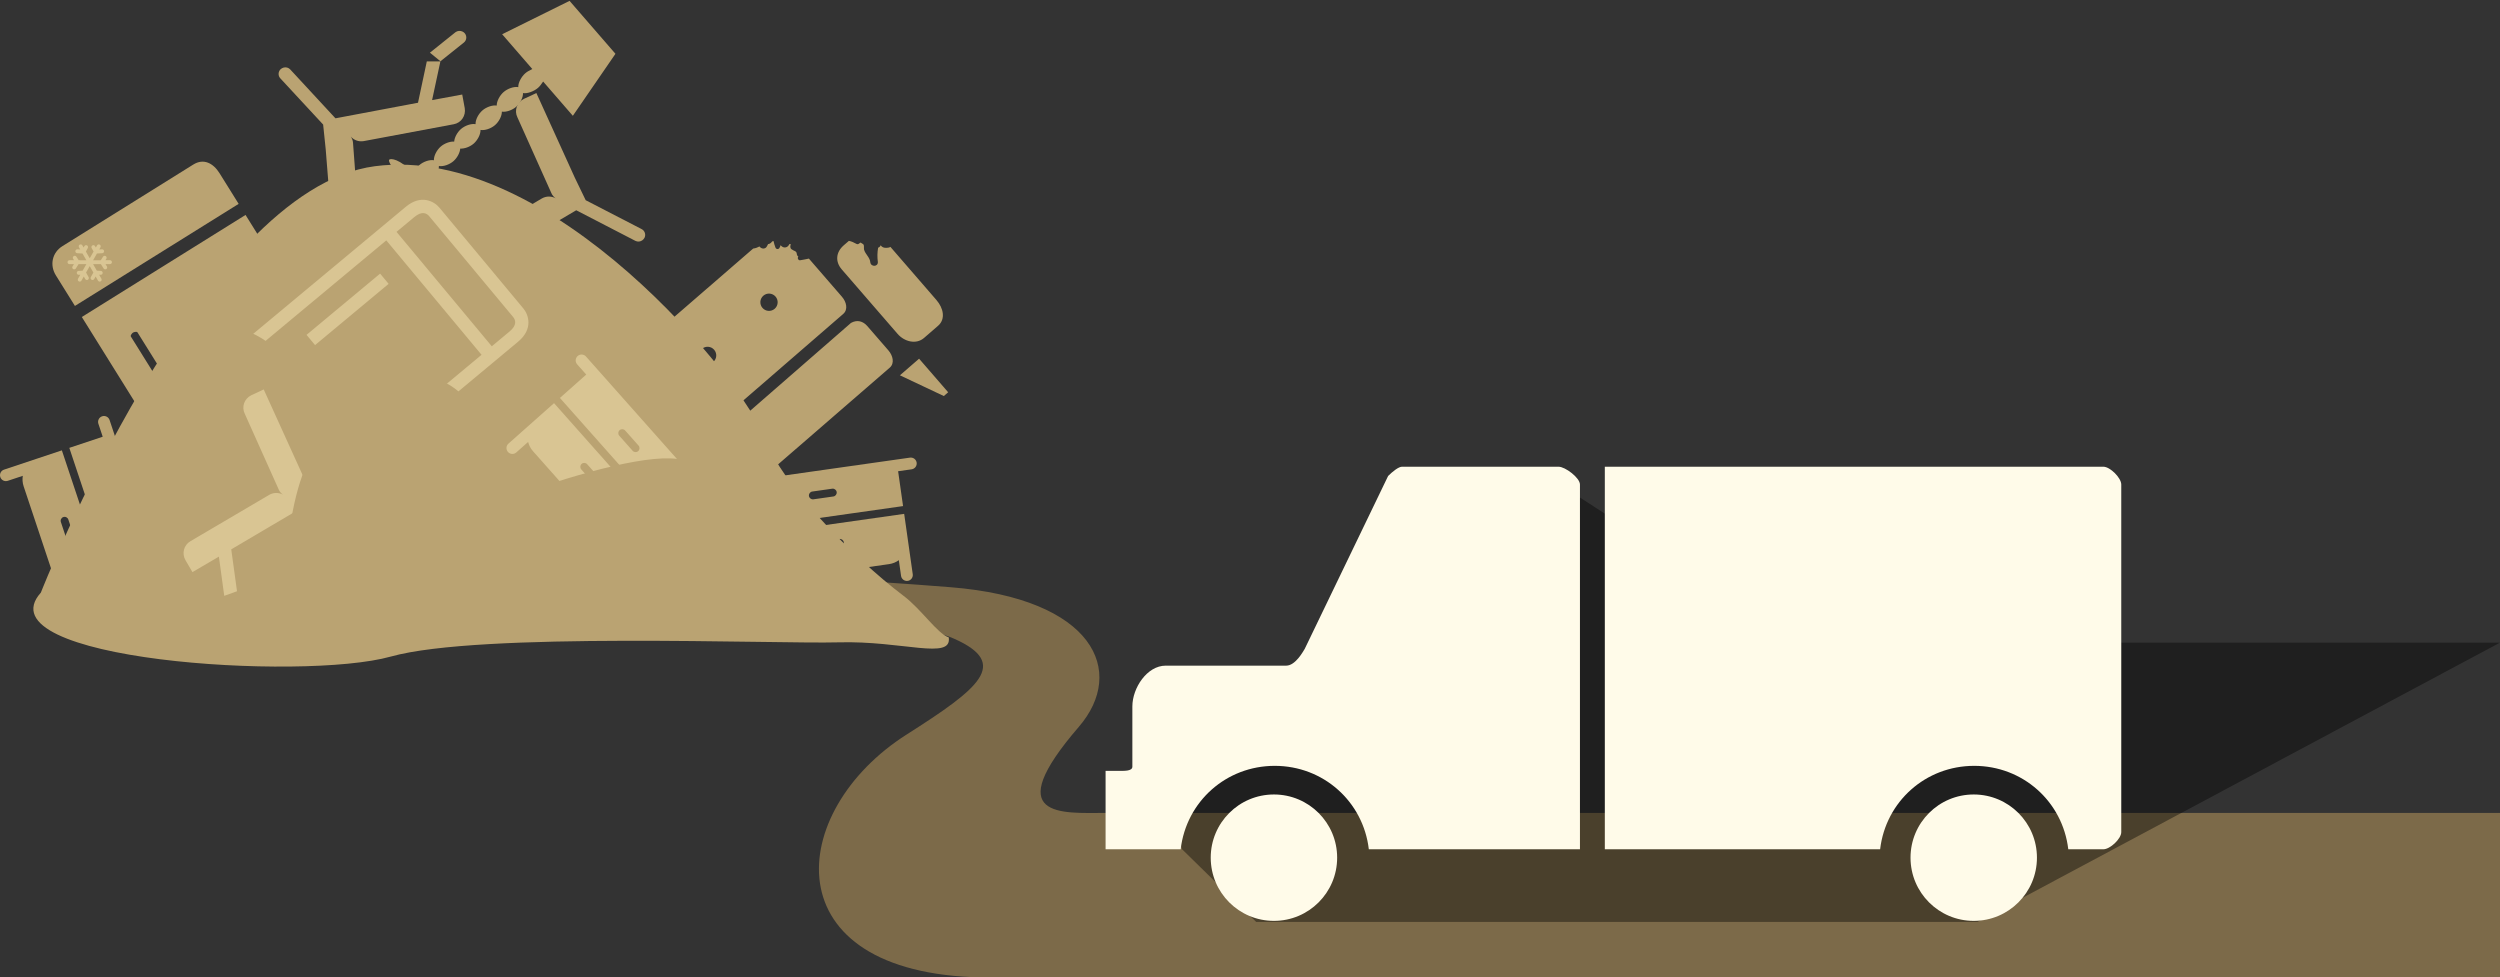
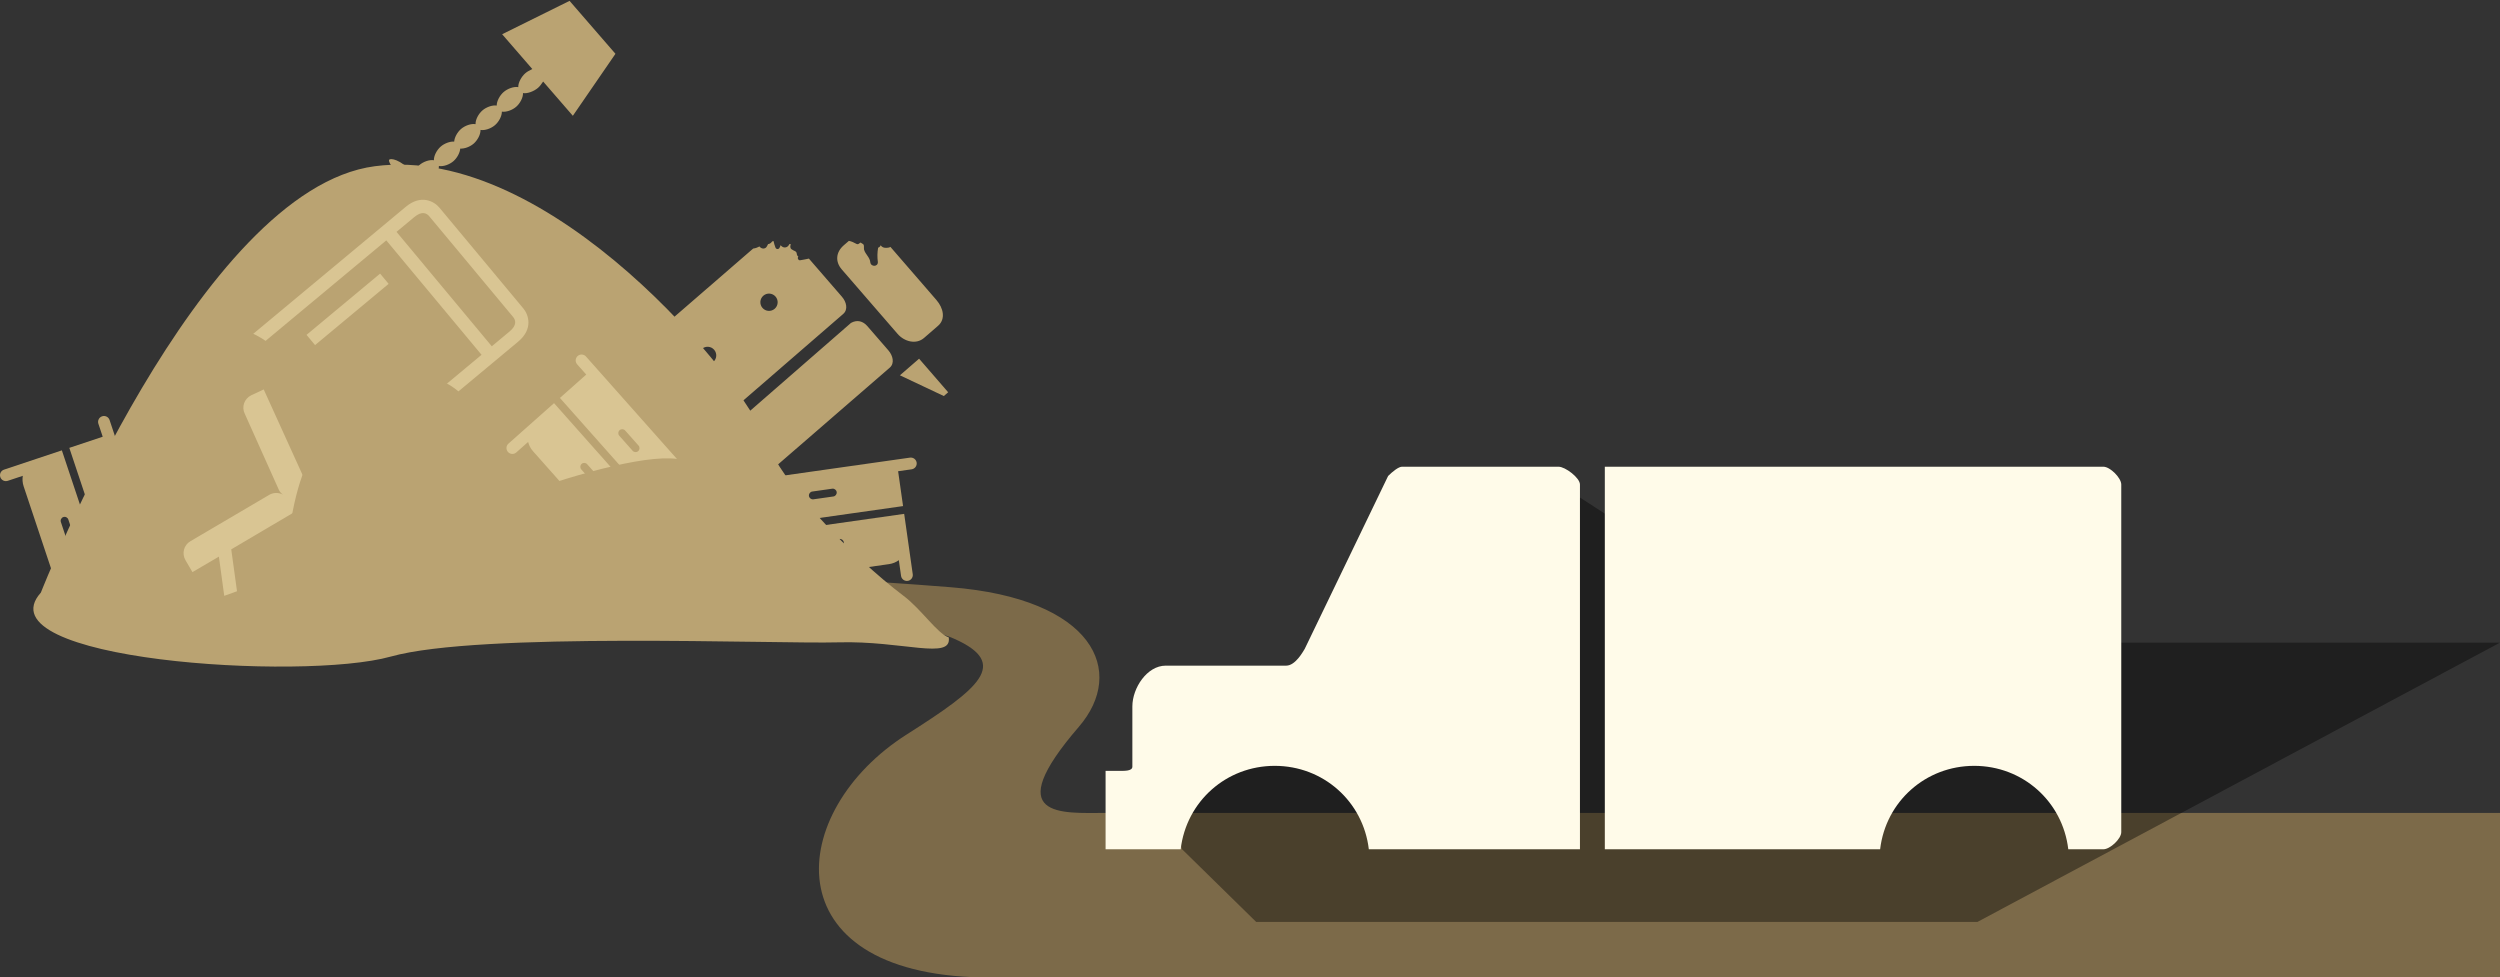
<svg xmlns="http://www.w3.org/2000/svg" width="1307" height="511" viewBox="0 0 1307 511">
  <rect x="0" y="0" width="1307" height="511" fill="#333333" stroke="none" />
  <g>
    <path fill="#7C6A49" d="M208.09 318.294S451.112 312.534 499 334c29 13 13.173 25.754-25 50-63 40.016-71 125 39.47 127 .468.01 985.53 0 985.53 0l11-86H578c-23 0-55.553 3.2-14-45 25-29 8-67-67-73-84.583-6.767-259-16-304-3s15.09 14.294 15.09 14.294z" />
    <path opacity=".4" d="M656.75 482L618 444l-23.6-71 150.06 6.65L803 245.18 942.938 336h363.97l-273.133 146" />
    <g fill="#FFFBE9">
      <path d="M814.824 244h-81.85c-1.735 0-4.84 2.412-7.264 4.838l-43.61 90.416c-.93 1.467-4.85 8.746-9.692 8.746H609.41c-9.69 0-17.41 11.625-17.41 21.317v31.496c0 2.425-4.395 2.187-6.817 2.187H578v41h39.26c2.947-25 23.827-43.614 49.182-43.614 25.36 0 46.234 18.614 49.183 43.614H826V253.308c0-3.495-7.68-9.308-11.176-9.308z" />
-       <path d="M666.01 415.353c-18.25 0-33.043 14.793-33.043 33.043 0 18.252 14.794 33.04 33.043 33.04 18.256 0 33.05-14.788 33.05-33.04 0-18.25-14.794-33.043-33.05-33.043zM1031.863 415.353c-18.247 0-33.04 14.793-33.04 33.043 0 18.252 14.793 33.04 33.04 33.04 18.258 0 33.05-14.788 33.05-33.04 0-18.25-14.792-33.043-33.05-33.043z" />
      <path d="M1099.653 244H839v200h143.93c2.95-25 23.83-43.614 49.184-43.614 25.358 0 46.236 18.614 49.185 43.614h18.354c3.497 0 9.347-5.465 9.347-8.962v-181.73c0-3.495-5.85-9.308-9.347-9.308z" />
    </g>
    <g fill="#BAA372">
-       <path d="M101.037 86.036l-68.375 42.626c-5.41 3.37-6.802 9.93-3.447 15.313l9.953 15.966 85.598-53.36-9.954-15.963c-3.357-5.386-8.37-7.948-13.775-4.58zM117.624 285.795c3.357 5.385 9.86 7.02 15.27 3.65l68.373-42.625c5.41-3.372 5.31-9.003 1.954-14.386l-74.85-120.07-85.595 53.362 74.85 120.07zm-49.218-109.87c-.332-.53.61-1.713 1.137-2.042.527-.328 2.005-.648 2.333-.122l38.07 61.072c.33.528-.61 1.71-1.14 2.037-.525.326-2 .653-2.33.124l-38.07-61.07z" />
-     </g>
-     <path fill="#D9C593" d="M57.49 136.046l-2.384.003.475-.75c.303-.477.162-1.105-.314-1.408-.478-.302-1.108-.16-1.41.314l-1.17 1.846-4.018.007 2.007-3.528 2.77-.15c.566-.03.998-.51.967-1.075-.03-.563-.51-.994-1.075-.964l-1.46.08.644-1.133c.28-.49.108-1.11-.382-1.39-.49-.28-1.113-.108-1.393.383l-.647 1.135-.4-.723c-.27-.496-.89-.673-1.387-.4-.49.27-.67.892-.4 1.384l1.002 1.822-2.008 3.527-2.008-3.528 1-1.822c.272-.49.094-1.114-.4-1.386-.495-.27-1.117-.095-1.388.4l-.4.724-.645-1.135c-.28-.49-.903-.662-1.394-.384-.49.28-.662.9-.383 1.392l.643 1.13-1.46-.08c-.564-.03-1.046.4-1.076.965-.032.564.4 1.046.966 1.076l2.77.15 2.01 3.526-4.02-.008-1.168-1.846c-.302-.474-.933-.616-1.41-.314-.477.303-.618.932-.316 1.408l.475.75-2.383-.004c-.564 0-1.022.454-1.024 1.02 0 .563.456 1.023 1.02 1.023l2.348.002-.74 1.19c-.297.48-.15 1.107.327 1.41.48.295 1.11.148 1.406-.332l1.41-2.264 4.084.005-1.95 3.414-2.11.12c-.562.035-.994.515-.96 1.08.032.56.515.993 1.077.96l.783-.045-1.193 2.086c-.278.49-.11 1.115.38 1.393.49.28 1.113.11 1.393-.38l1.24-2.166.73 1.315c.277.49.897.67 1.39.394.493-.274.67-.895.397-1.39l-1.333-2.394 1.91-3.342.004.006.002-.006 1.91 3.342-1.333 2.394c-.274.495-.096 1.115.396 1.39.49.275 1.113.098 1.388-.395l.732-1.316 1.24 2.165c.278.49.903.66 1.392.38.49-.278.66-.902.38-1.394l-1.192-2.087.782.043c.564.034 1.045-.398 1.078-.96.034-.564-.398-1.044-.96-1.078l-2.11-.12-1.95-3.414 4.082-.004 1.41 2.264c.297.48.93.627 1.407.33.477-.3.625-.93.327-1.408l-.74-1.19 2.347-.003c.563 0 1.02-.462 1.02-1.023 0-.567-.458-1.02-1.023-1.02z" />
+       </g>
    <g fill="#BAA372">
      <path d="M464.483 183.218l-11.03-12.722c-2.31-2.67-5.392-3.462-8.57-1.666l-.01.01-102.125 88.982-.012.012c-2.53 2.463-2.383 6.21-.072 8.877l10.906 12.597c2.32 2.68 6.498 3.932 9.174 1.615l102.406-88.695c2.676-2.32 1.647-6.337-.667-9.01zM440.2 155.178l-17.312-19.99c-1.533.306-3.054.67-4.603.883-.82.113-1.48-.917-1.076-1.622.055-.097.117-.19.173-.292-.443-.303-.766-.768-.81-1.36-.128-1.714-1.414-1.447-2.774-2.506-.787-.61-.785-1.74-.315-2.573-.272-.016-.54-.056-.806-.115-.694 1.835-2.854 2.46-4.32.864-.087-.096-.176-.19-.265-.29-.152.5-.332.984-.59 1.42-.522.883-1.687.79-2.083-.145-.468-1.102-.74-2.265-1.017-3.422-.22.08-.442.135-.66.154-.17.197-.346.394-.526.597-.392.44-1.032.793-1.67.842-.194.373-.39.75-.586 1.137-.8 1.595-2.792 1.486-3.8.22-.038-.046-.08-.088-.117-.133-.892.457-1.794.86-2.795 1.024-.168.028-.332.056-.492.078l-92.49 80.1c-2.677 2.318-3.153 5.23-.836 7.907l28.836 33.3c2.312 2.667 6.406 3.946 9.077 1.633l.013-.01 102.464-88.738c.005-.002.005-.002.01-.01 2.672-2.317 1.68-6.283-.633-8.952zm-99.403 61.86c-1.887 1.633-4.745 1.424-6.378-.462-1.64-1.894-1.434-4.748.452-6.383 1.89-1.634 4.747-1.427 6.384.463 1.63 1.886 1.432 4.742-.46 6.38zm32.103-27.802c-1.89 1.634-4.745 1.426-6.378-.46-1.64-1.894-1.433-4.75.45-6.38 1.89-1.64 4.75-1.435 6.387.46 1.632 1.885 1.43 4.742-.46 6.38zm32.103-27.802c-1.888 1.635-4.75 1.43-6.38-.456-1.642-1.892-1.434-4.75.455-6.387 1.887-1.634 4.744-1.424 6.38.467 1.632 1.885 1.433 4.743-.455 6.377zM338.423 273.17l-10.64-12.283-11.267-13.01c-3.558-4.11-9.582-3.42-13.686.133l-7.3 6.324c-4.106 3.553-5.04 8.89-1.48 13l29.15 33.66c3.554 4.104 10.18 5.338 14.283 1.783l7.3-6.322c4.105-3.555 4.44-10.813.885-14.92l-7.245-8.365zM489.628 156.92l-24.12-27.85c-.08.046-.154.094-.238.135-.627.303-1.282.33-1.958.363-.475.022-.97-.027-1.423-.187-.682-.247-1.155-.67-1.468-1.185-.186.636-.715 1.09-1.337 1.302-.44 2.454-.476 4.974-.143 7.445.192 2.568-3.584 2.727-3.943.238-.176-2.604-2.593-4.22-3.27-6.676-.21-.764.235-2.33-.49-2.868-.426-.313-.878-.586-1.337-.847-.25.12-.49.273-.705.484-.353.342-.88.526-1.347.27-1.393-.77-2.688-1.37-4.042-1.628l-2.684 2.325c-4.104 3.554-4.596 8.51-1.04 12.617l9.85 11.375 10.64 12.288 8.69 10.03c3.558 4.11 9.71 5.69 13.815 2.135l7.328-6.35c4.11-3.55 2.778-9.308-.78-13.414zM370.023 313.916l3.363-2.912-7.45-24.264-11.113 9.623M470.476 196.208l22.952 10.84 2.273-1.97-15.2-17.553" />
    </g>
-     <path fill="#BAA372" d="M241.65 49.418l-15.754 2.913 4.336-20.23h-7.098l-4.602 21.614-43.156 8.14-23.693-25.6c-.93-.944-2.22-1.254-3.456-.908-.498.137-1.083.436-1.51.822-1.372 1.315-1.438 3.472-.122 4.843l22.344 24.105 1.343 12.985 3.877 48.485s3.238-.372 7.163-.66c4.016-.45 6.922-3.93 6.472-7.945l-3.242-43.318c-.064-1.184-.498-2.265-1.18-3.278 1.58 1.83 4.134 2.856 6.808 2.38l46.98-8.802c3.947-.696 6.5-4.48 5.802-8.43s-1.31-7.114-1.31-7.114zM243.154 144.137l13.826-8.093 2.796 20.5 6.676-2.41-3.016-21.894 37.824-22.316 30.982 16.027c1.193.57 2.51.424 3.56-.32.42-.3.87-.777 1.14-1.286.842-1.702.17-3.754-1.532-4.596l-29.205-15.08-5.676-11.754-20.12-44.286s-2.92 1.45-6.513 3.055c-3.624 1.788-5.173 6.05-3.386 9.673l17.766 39.638c.463 1.092 1.24 1.96 2.224 2.683-2.106-1.185-4.858-1.28-7.21.076l-41.193 24.24c-3.478 1.993-4.592 6.42-2.594 9.895 1.997 3.475 3.65 6.25 3.65 6.25zM242.474 22.276c1.498-1.168 1.738-3.31.57-4.81-.368-.444-.79-.768-1.376-1.025-1.06-.465-2.498-.395-3.553.407l-13.35 10.688 5.494 4.496 12.214-9.754z" />
    <path fill="#BAA372" d="M21.362 309.81S104.025 98.972 195.976 86.9c91.95-12.076 193.19 112.383 204.334 143.032 8.327 22.898 44.646 60.83 72.167 81.65 9.317 7.05 17.647 19.752 23.52 21.632 1.857 12.073-24.17 1.672-57.606 2.603-33.437.928-187.616-5.574-234.056 7.428-46.438 13.005-214.55 1.858-182.972-33.435z" />
    <g fill="#BAA372">
      <path d="M51.437 221.543l2.26 6.776-17.46 5.823 25.724 77.122 17.462-5.824 2.26 6.776c.54 1.617 2.283 2.49 3.9 1.953 1.613-.54 2.486-2.287 1.947-3.904L57.285 219.59c-.54-1.616-2.287-2.488-3.9-1.95-1.618.54-2.488 2.286-1.95 3.903zm9.473 41.67l3.333 9.992c.358 1.073-.224 2.238-1.303 2.596-1.075.36-2.242-.22-2.6-1.293l-3.333-9.992c-.36-1.076.225-2.243 1.3-2.602 1.08-.36 2.244.22 2.603 1.3zM32.34 235.444L19.67 239.67l-.042.012-17.524 5.847c-1.615.537-2.485 2.284-1.947 3.897.54 1.618 2.283 2.49 3.898 1.952l7.862-2.622c-.29 1.778-.172 3.652.438 5.48L30.8 309.53c.61 1.826 1.64 3.396 2.94 4.647l-7.863 2.624c-1.615.54-2.485 2.282-1.945 3.902.537 1.612 2.283 2.488 3.898 1.95l17.523-5.844.043-.014 12.667-4.225-25.724-77.126zm2.814 47.462l-3.333-9.992c-.358-1.077.226-2.242 1.3-2.604 1.078-.358 2.242.225 2.602 1.303l3.333 9.994c.358 1.073-.224 2.235-1.3 2.596-1.077.358-2.24-.22-2.6-1.297z" />
    </g>
    <g fill="#BAA372">
      <path d="M381.97 258.79l7.073-1.003 2.587 18.223 80.49-11.428-2.587-18.222 7.073-1.005c1.688-.24 2.86-1.8 2.622-3.484-.24-1.685-1.8-2.858-3.49-2.62l-94.635 13.437c-1.688.238-2.86 1.8-2.62 3.485.24 1.688 1.8 2.857 3.488 2.62zm42.695-1.82l10.43-1.48c1.12-.16 2.16.62 2.32 1.748.16 1.12-.622 2.164-1.743 2.325l-10.428 1.48c-1.125.157-2.167-.626-2.326-1.75-.16-1.123.623-2.165 1.747-2.324zM392.208 280.077l1.877 13.22.006.047 2.598 18.29c.24 1.685 1.8 2.854 3.486 2.614 1.688-.238 2.86-1.797 2.623-3.483l-1.166-8.206c1.7.607 3.564.826 5.472.554l57.708-8.19c1.905-.273 3.636-1.002 5.1-2.06l1.165 8.208c.24 1.687 1.797 2.854 3.49 2.616 1.68-.238 2.86-1.8 2.62-3.483l-2.598-18.288-.005-.047-1.877-13.22-80.497 11.427zm47.196 5.77l-10.428 1.482c-1.126.158-2.167-.626-2.327-1.75-.16-1.12.622-2.162 1.747-2.32l10.43-1.48c1.12-.16 2.16.62 2.32 1.745.157 1.12-.62 2.164-1.743 2.322z" />
    </g>
    <path fill="#BAA372" d="M221.227 96.304c1.663-.403 3.378-1.255 4.644-2.35 2.064-1.79 3.666-4.85 3.577-7.166 2.28.416 5.535-.733 7.6-2.523 1.896-1.642 3.4-4.36 3.564-6.583 2.228.153 5.13-.952 7.023-2.594 2.064-1.79 3.663-4.85 3.576-7.163 2.275.415 5.535-.734 7.596-2.522 2.03-1.76 3.603-4.74 3.574-7.035 2.27.353 5.445-.782 7.47-2.537 2.067-1.79 3.667-4.85 3.577-7.166 2.278.416 5.79-.955 7.853-2.742.948-.82 1.612-1.755 2.678-3.29l15.525 17.907 22.276-32.41L297.766.45 262.522 17.9l15.77 18.192c-1.672.837-2.692 1.362-3.638 2.185-2.065 1.787-3.79 4.96-3.702 7.273-2.28-.416-5.6.787-7.665 2.577-2.026 1.758-3.632 4.768-3.603 7.063-2.27-.354-5.46.792-7.487 2.55-2.065 1.79-3.673 4.858-3.583 7.174-2.278-.416-5.54.732-7.604 2.525-1.895 1.64-3.4 4.358-3.566 6.58-2.226-.148-5.128.953-7.025 2.598-2.065 1.79-3.666 4.852-3.577 7.165-2.277-.416-5.537.734-7.6 2.52-1.268 1.098-2.354 2.675-2.988 4.266-7.567-7.746-11.99-7.765-12.72-7.133-.813.707.85 3.952 10 14.513 9.153 10.554 12.13 12.663 12.943 11.957.733-.634 1.342-5.01-5.25-13.603z" />
    <path fill="#D9C593" d="M198.71 143.05l4.458 5.35-38.453 32.02-4.457-5.354 38.453-32.017zm72.163 35.587l-79.506 66.2c-8.02 6.677-14.843 2.84-17.61-.483-.11-.133-.194-.243-.257-.32l-9.006-10.807-34.29-41.19c-.065-.075-.158-.18-.27-.315-2.768-3.32-5.308-10.73 2.713-17.405l79.507-66.198c8.02-6.68 14.844-2.842 17.61.48.112.137.195.245.26.323l34.298 41.183 8.994 10.813c.063.072.16.176.27.31 2.77 3.324 5.306 10.73-2.713 17.407zm-54.26-65.168l-9.312 7.75 49.808 59.818 9.31-7.753c3.974-3.308 3.182-5.96 1.815-7.6l-.1-.097-.105-.135-25.44-30.565-18.072-21.69-.08-.117c-1.39-1.663-3.85-2.92-7.824.39zM186.91 239.48l64.846-53.987-49.807-59.817-64.845 53.99c-3.975 3.31-3.182 5.958-1.817 7.597l.1.1.107.14 34.35 41.262 9.16 10.99.083.116c1.39 1.662 3.848 2.92 7.822-.39zm8.053-16.917l-4.692-2.266-.738-4.618 4.434 1.756 1.19 4.967 2.902-.69-.7-2.94 2.652 1.052 1.098-2.778-2.722-1.075 2.612-1.74-1.653-2.482-4.338 2.888-4.497-1.775 3.596-2.984 4.996 1.372.79-2.878-2.982-.82 2.372-1.965-1.908-2.3-2.36 1.964-.26-3.054-2.98.253.44 5.118-3.51 2.916-.712-4.45 3.727-3.606-2.077-2.146-2.225 2.152-.484-3.042-2.95.47.486 3.03-2.76-1.33-1.295 2.687 4.633 2.234.72 4.504-4.194-1.653-1.206-5.042-2.905.695.72 3.006-2.865-1.133-1.098 2.778 2.856 1.13-2.55 1.696 1.655 2.483 4.28-2.85 4.268 1.69-3.69 3.064-4.928-1.35-.79 2.882 2.913.795-2.2 1.823 1.907 2.298 2.253-1.87.267 3.13 2.974-.26-.444-5.188 3.6-2.986.75 4.71-3.673 3.552 2.074 2.146 2.174-2.098.45 2.815 2.947-.47-.46-2.89 2.827 1.364 1.286-2.69z" />
    <path fill="#BAA372" d="M70.59 249.438s24.146-78.95 48.295-78.02c24.15.93 27.864 21.363 48.298 21.363s69.66-4.643 79.876 22.29c10.216 26.935 49.226 65.018 60.37 66.876 11.147 1.855 65.946 20.432 65.946 20.432L61.3 305.166l9.29-55.728z" />
    <path fill="#D9C593" d="M100.61 299.096l13.828-8.092 2.796 20.5 6.676-2.408-3.017-21.896 37.824-22.314 30.98 16.027c1.194.57 2.512.423 3.56-.323.42-.297.87-.776 1.14-1.284.842-1.703.173-3.754-1.53-4.6L163.66 259.63l-5.676-11.754-20.12-44.286s-2.92 1.447-6.512 3.054c-3.624 1.788-5.174 6.05-3.387 9.673l17.765 39.638c.464 1.093 1.24 1.962 2.224 2.684-2.106-1.187-4.858-1.282-7.21.075l-41.19 24.235c-3.48 1.997-4.593 6.424-2.595 9.898 1.998 3.476 3.65 6.248 3.65 6.248z" />
    <path fill="#BAA372" d="M148.607 309.81s.93-77.092 27.864-83.593c26.936-6.5 74.304 26.008 103.097 30.65 28.793 4.645 57.585 37.15 57.585 37.15L148.607 309.81z" />
    <g fill="#D9C593">
      <path d="M301.743 190.48l4.743 5.34-13.766 12.223 53.973 60.797 13.765-12.22 4.743 5.343c1.133 1.275 3.08 1.392 4.355.26 1.272-1.13 1.388-3.08.256-4.354l-63.456-71.48c-1.132-1.275-3.083-1.39-4.354-.26-1.274 1.128-1.39 3.075-.257 4.35zm25.094 34.59l6.993 7.877c.75.848.675 2.144-.177 2.9-.848.753-2.15.678-2.9-.17l-6.993-7.876c-.753-.85-.675-2.15.174-2.903.848-.754 2.15-.678 2.903.174zM289.65 210.77l-9.987 8.865-.034.03-13.816 12.264c-1.273 1.13-1.386 3.076-.255 4.35 1.13 1.276 3.077 1.393 4.35.264l6.198-5.505c.433 1.75 1.28 3.428 2.56 4.867l38.693 43.59c1.28 1.44 2.845 2.478 4.53 3.117l-6.196 5.5c-1.273 1.13-1.39 3.077-.255 4.355 1.126 1.27 3.078 1.39 4.35.26l13.815-12.266.035-.027 9.986-8.866-53.976-60.8zm21.248 42.536l-6.993-7.878c-.755-.85-.676-2.152.17-2.904.85-.754 2.15-.675 2.904.173l6.992 7.878c.75.847.675 2.147-.175 2.9-.848.752-2.145.677-2.9-.17z" />
    </g>
    <path fill="#BAA372" d="M219.196 278.23s123.53-52.014 143.034-35.295 31.58 43.654 34.366 43.654 25.078 24.145 25.078 24.145l-115.17 10.218-91.952-15.788 4.644-26.936z" />
  </g>
</svg>